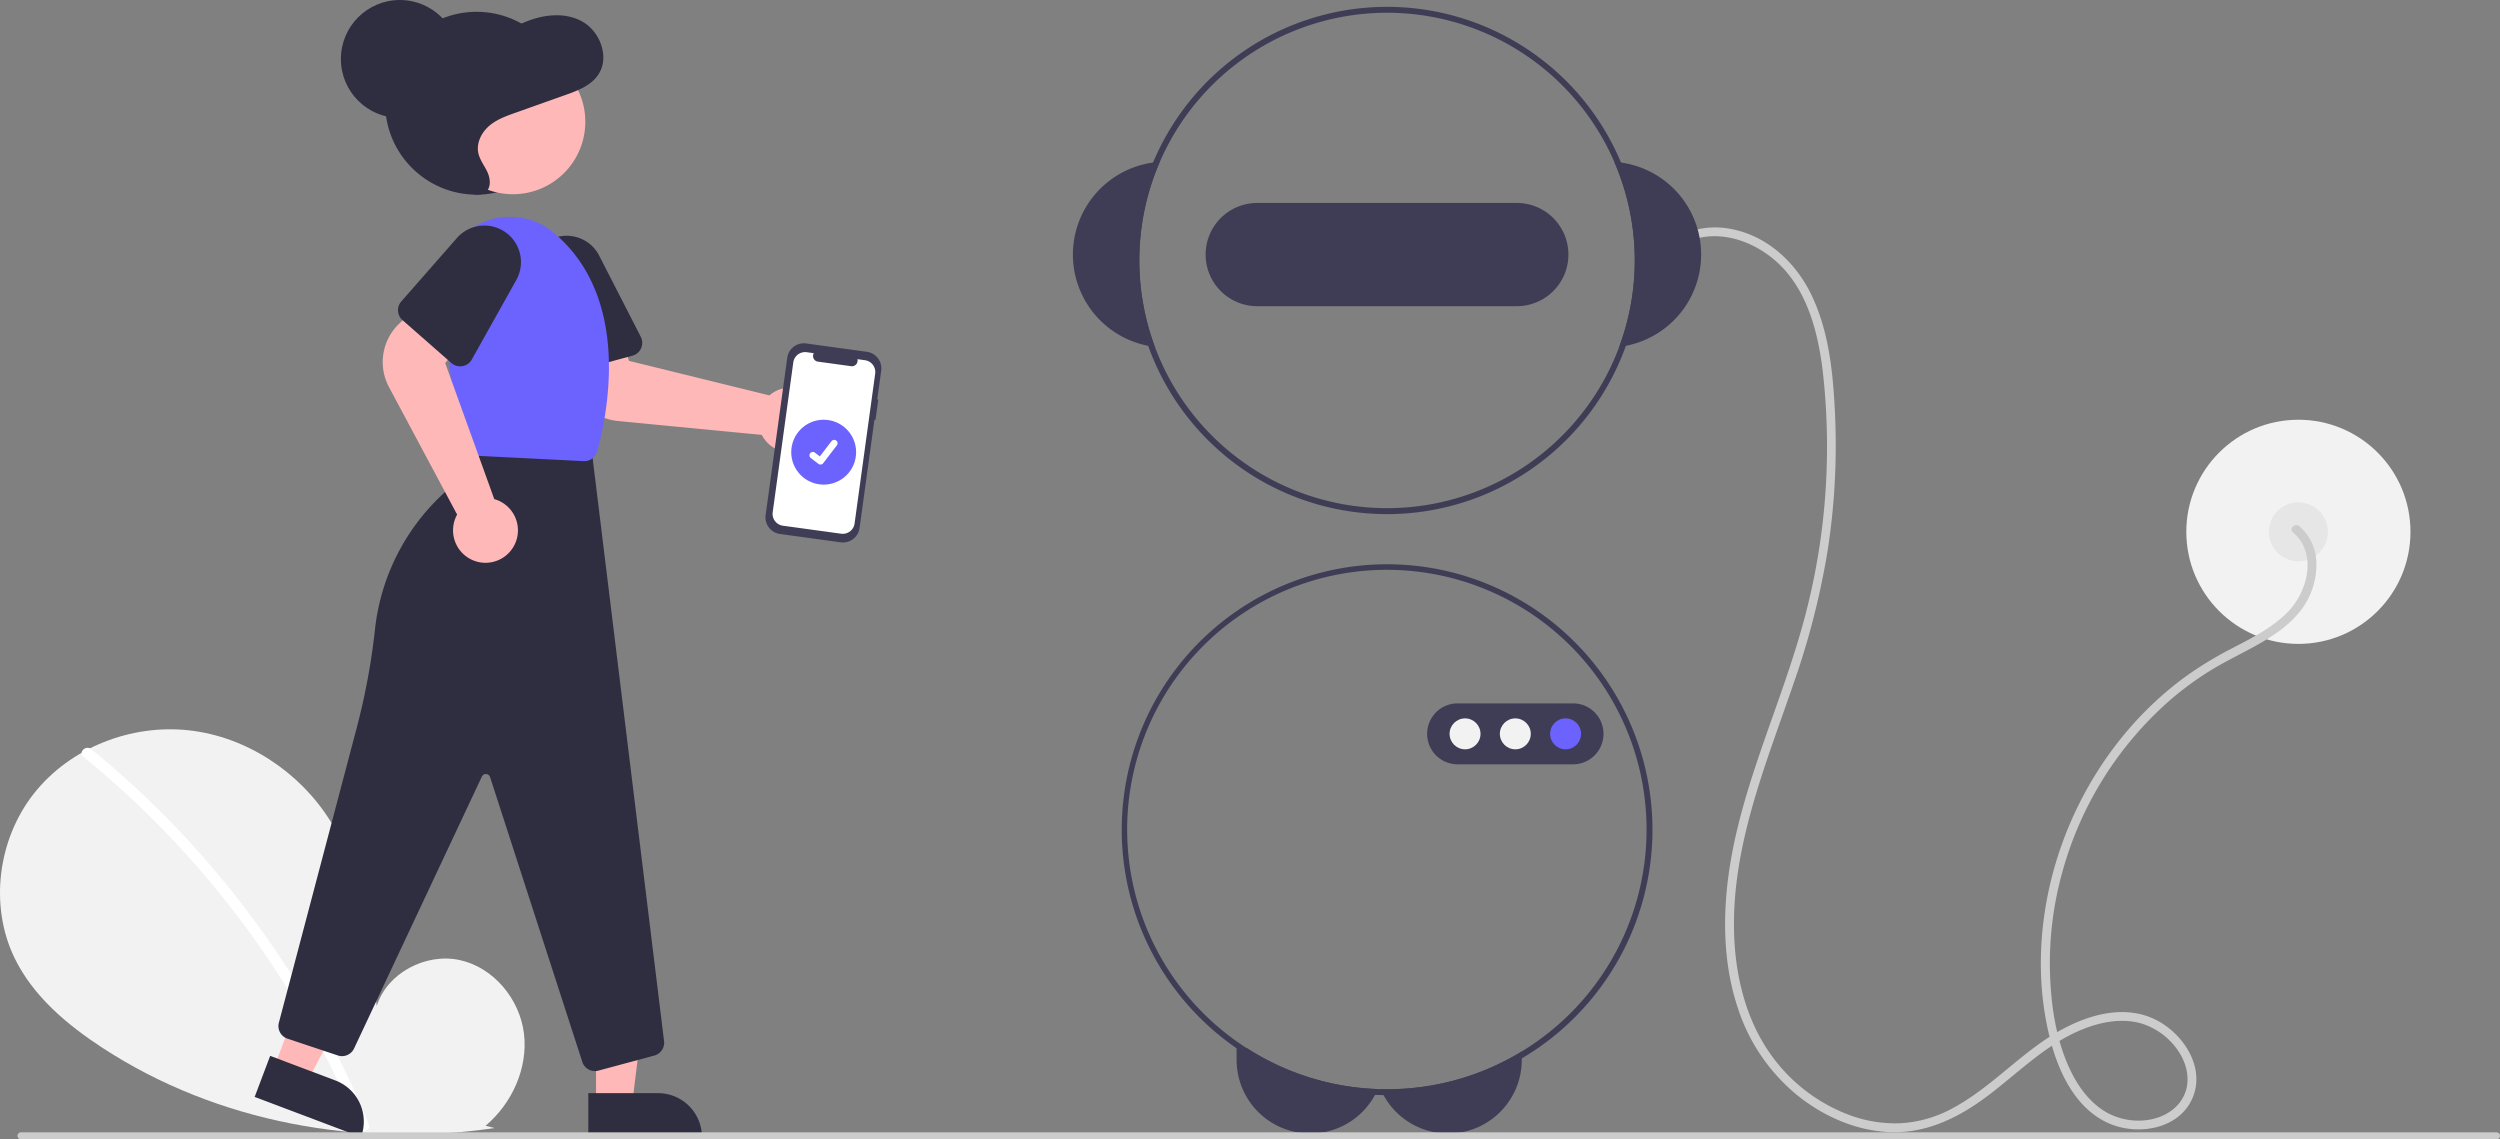
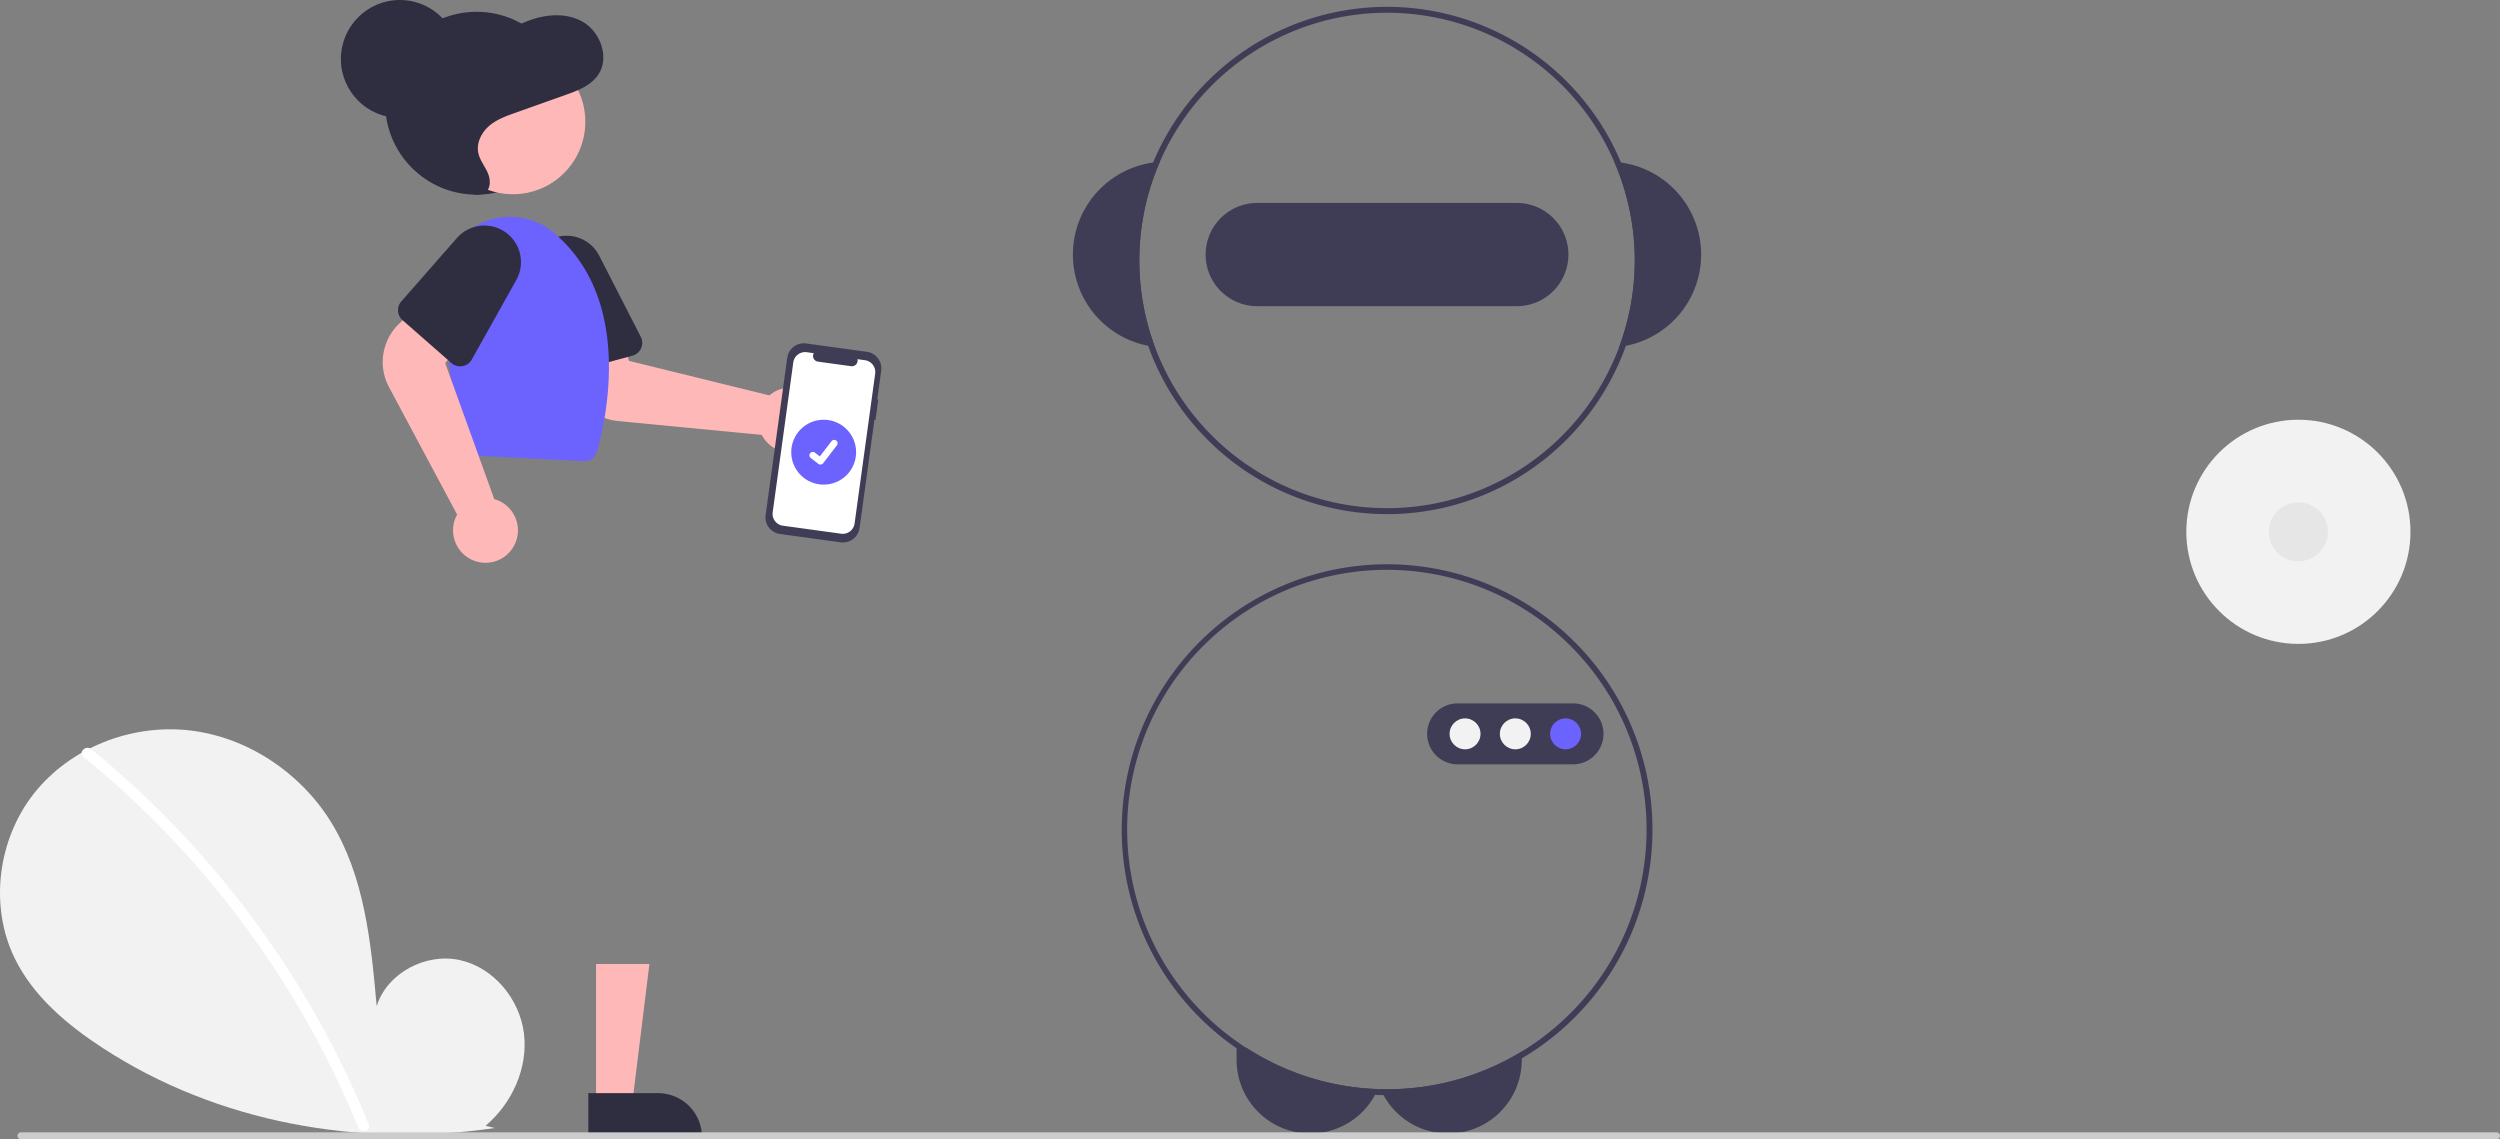
<svg xmlns="http://www.w3.org/2000/svg" data-name="Layer 1" width="847.62" height="386.288">
  <rect width="100%" height="100%" fill="#808080" stroke="none" />
  <circle cx="779.266" cy="180.31" r="38" fill="#f2f2f2" />
  <circle cx="779.266" cy="180.31" r="10" fill="#e6e6e6" />
-   <path d="M777.44 180.523c4.211 3.437 5.495 8.853 4.711 14.083a24.452 24.452 0 01-8.394 14.68c-5.009 4.453-11.119 7.462-17.014 10.542a123.752 123.752 0 00-15.575 9.455c-18.961 13.78-33.286 33.403-41.484 55.3-8.184 21.86-10.38 46.672-4.161 69.327 3.077 11.21 9.302 23.303 20.898 27.521 9.244 3.362 21.864 1.196 26.57-8.33 5.057-10.234-1.997-21.738-11.084-26.818-11.778-6.586-25.847-1.773-36.44 4.893-11.664 7.339-21.04 17.87-33.216 24.448a41.739 41.739 0 01-17.844 5.205 44.69 44.69 0 01-16.909-2.612 57.273 57.273 0 01-27.661-21.471c-7.735-11.243-11.197-25.025-11.828-38.525-1.413-30.206 10.52-58.465 20.094-86.478a264.21 264.21 0 0011.519-44.86 232.406 232.406 0 002.545-46.388c-.633-13.713-1.986-28.054-8.039-40.579-5.322-11.013-15.049-20.027-27.346-22.3a27.277 27.277 0 00-16.44 1.89c-1.754.8-.231 3.386 1.514 2.59 10.883-4.965 23.746-.135 31.784 7.881 9.387 9.36 12.834 23.184 14.364 35.94a225.59 225.59 0 01-7.968 89.992c-8.347 28.352-21.476 55.521-24.506 85.226-1.382 13.554-.672 27.567 3.66 40.565a63.359 63.359 0 0020.079 29.565c8.842 7.149 19.72 12.019 31.171 12.561 12.854.61 24.127-5.121 34.1-12.744 10.68-8.165 20.508-18.239 33.447-22.817 5.898-2.087 12.617-3.06 18.673-1.052a23.43 23.43 0 0112.452 10.012c2.63 4.374 3.601 9.842 1.2 14.541-2.256 4.418-6.661 6.973-11.43 7.847a22.18 22.18 0 01-14.724-2.501c-5.224-2.984-9.047-7.991-11.725-13.281-5.34-10.55-7.134-23.108-7.407-34.817a115.287 115.287 0 014.349-33.853 119.456 119.456 0 0136.089-57.53 105.961 105.961 0 0113.974-10.288c5.38-3.316 11.123-5.966 16.607-9.095 5.397-3.078 10.716-6.757 14.432-11.823a25.435 25.435 0 004.887-14.95 16.766 16.766 0 00-5.803-13.073c-1.484-1.21-3.62.9-2.122 2.122z" fill="#ccc" />
  <path d="M422.686 355.31a87.34 87.34 0 0044.47 13.94 20.85 20.85 0 01-.95 1.96 25.067 25.067 0 01-7.6 8.55 24.97 24.97 0 01-39.34-20.42v-4.03zM515.956 356.49v2.85a24.96 24.96 0 01-46.88 11.95 20.848 20.848 0 01-.99-2.01c.73.02 1.45.03 2.18.03a87.467 87.467 0 0045.69-12.82zM549.596 55.11c-.75-.11-1.51-.18-2.27-.23a83.981 83.981 0 011.67 62.71c.76-.09 1.51-.21 2.26-.35a31.502 31.502 0 00-1.66-62.13zM393.206 54.88c-.76.05-1.52.12-2.27.23a31.502 31.502 0 00-1.66 62.13c.75.14 1.5.26 2.26.35a83.981 83.981 0 011.67-62.71z" fill="#3f3d56" />
  <path d="M549.596 55.11a85.997 85.997 0 106.67 33.2 86.115 86.115 0 00-6.67-33.2zm-.6 62.48a83.981 83.981 0 115.27-29.28 84.122 84.122 0 01-5.27 29.28z" fill="#3f3d56" />
  <path d="M514.266 68.81h-88a17.5 17.5 0 000 35h88a17.5 17.5 0 000-35zM470.266 191.31a89.997 89.997 0 00-4.06 179.9c.95.05 1.91.08 2.87.08.4.02.79.02 1.19.02a90 90 0 000-180zm45.69 165.18a87.467 87.467 0 01-45.69 12.82c-.73 0-1.45-.01-2.18-.03q-.465 0-.93-.03a88.051 88.051 0 1148.8-12.76z" fill="#3f3d56" />
  <path d="M533.433 259.143H494.1a10.334 10.334 0 010-20.667h39.333a10.334 10.334 0 010 20.667z" fill="#3f3d56" />
  <circle cx="496.722" cy="248.81" r="5.244" fill="#f2f2f2" />
  <circle cx="513.766" cy="248.81" r="5.244" fill="#f2f2f2" />
  <circle cx="530.811" cy="248.81" r="5.244" fill="#6c63ff" />
  <path d="M164.625 381.698c8.993-7.6 14.455-19.603 13.023-31.288s-10.305-22.429-21.814-24.91-24.627 4.388-28.123 15.63c-1.924-21.675-4.14-44.257-15.664-62.715-10.434-16.713-28.507-28.672-48.093-30.812s-40.208 5.941-52.424 21.4-15.206 37.934-6.65 55.683c6.302 13.075 17.913 22.805 30.079 30.721 38.812 25.256 86.96 33.789 132.772 27.046z" fill="#f2f2f2" />
  <path d="M30.9 253.992a317.625 317.625 0 0144.263 43.954 322.163 322.163 0 0134.908 51.663 320.844 320.844 0 0114.948 31.651c.898 2.2-2.675 3.158-3.562.982a315.276 315.276 0 00-28.808-54.505 317.26 317.26 0 00-38.636-47.73 316.5 316.5 0 00-25.726-23.403c-1.844-1.501.783-4.101 2.612-2.612z" fill="#fff" />
  <circle cx="161.576" cy="35" r="31" fill="#2f2e41" />
  <path d="M277.194 148.511a10.778 10.778 0 01-2.149 2.373 11.002 11.002 0 01-16.227-2.498 10.24 10.24 0 01-.537-.937l-48.85-4.714a18.013 18.013 0 01-15.887-14.5l-2.773-14.616 19.065-2.966 3.42 11.708 47.629 11.7a10.49 10.49 0 011.17-.89 11.003 11.003 0 0115.139 15.34z" fill="#ffb8b8" />
  <path d="M214.428 120.594l-21.296 5.753a4.505 4.505 0 01-5.518-3.17l-7.46-27.613a12.399 12.399 0 0123.005-8.887l14.1 27.52a4.5 4.5 0 01-2.831 6.397z" fill="#2f2e41" />
  <path fill="#ffb8b8" d="M202.092 374.133h12.259l5.833-47.288-18.095.001.003 47.287z" />
  <path d="M237.996 385.516l-38.531.002V370.63l23.643-.001a14.887 14.887 0 0114.888 14.886z" fill="#2f2e41" />
-   <path fill="#ffb8b8" d="M92.822 362.185l11.47 4.33 22.162-42.178-16.928-6.391-16.704 44.239z" />
-   <path d="M122.39 385.517l-36.047-13.61 5.259-13.927 22.12 8.352a14.887 14.887 0 018.668 19.185zM201.705 363.15a4.497 4.497 0 01-4.276-3.115l-31.269-96.564a1.5 1.5 0 00-2.784-.177l-43.335 92.201a4.504 4.504 0 01-5.495 2.356l-17.067-5.69a4.509 4.509 0 01-2.928-5.418l26.545-100.547a229.082 229.082 0 006.003-32.427 73.51 73.51 0 0123.717-46.877 34.205 34.205 0 0010.766-20.462l.071-.503 38.874 6.137 24.623 200.93a4.52 4.52 0 01-3.296 4.89l-18.974 5.11a4.48 4.48 0 01-1.175.155z" fill="#2f2e41" />
  <circle cx="173.891" cy="41.291" r="24.561" fill="#ffb8b8" />
  <path d="M198.111 156.349c-.077 0-.154-.002-.231-.006l-38.536-1.927a4.475 4.475 0 01-4.252-4.035l-5.265-51.328a23.172 23.172 0 0129.325-24.67 22.474 22.474 0 018.246 4.241c27.108 22.263 18.367 62.599 15.042 74.43a4.482 4.482 0 01-4.329 3.295z" fill="#6c63ff" />
  <path d="M164.586 190.814a10.778 10.778 0 01-3.165-.474 11.002 11.002 0 01-6.91-14.894 10.238 10.238 0 01.484-.967l-23.136-43.28a18.013 18.013 0 013.272-21.26l10.634-10.405 13.03 14.23-7.853 9.334 16.642 46.133a10.492 10.492 0 011.389.482 11.003 11.003 0 01-4.387 21.101z" fill="#ffb8b8" />
  <path d="M153.061 123.094l-16.586-14.544a4.505 4.505 0 01-.416-6.35l18.857-21.505a12.399 12.399 0 0120.142 14.229l-15.103 26.984a4.5 4.5 0 01-6.893 1.186zM158.086 65.15c2.241.794 4.989 1.494 6.752-.154 1.722-1.608 1.408-4.55.394-6.718s-2.587-4.096-3.07-6.456c-.69-3.38 1.096-6.893 3.647-9.098s5.762-3.362 8.897-4.476l17.193-6.112c4.256-1.513 8.842-3.29 11.223-7.271 3.446-5.76.296-13.995-5.357-17.357s-12.792-2.735-18.89-.371c-3.373 1.307-6.582 3.108-10.07 4.029-6.884 1.816-14.712.186-20.762 4.068-5.266 3.379-7.708 10.273-7.531 16.724s2.553 12.595 5.058 18.495c1.49 3.51 3.083 7.06 5.607 9.852s6.173 4.744 9.817 4.23z" fill="#2f2e41" />
  <circle cx="135.576" cy="20" r="20" fill="#2f2e41" />
  <path data-name="Path 22" d="M297.788 135.45l-.355-.048 1.337-9.723a5.68 5.68 0 00-4.854-6.401l-20.6-2.832a5.68 5.68 0 00-6.4 4.854l-7.333 53.34a5.68 5.68 0 004.854 6.402l20.6 2.831a5.68 5.68 0 006.4-4.854l5.045-36.697.355.05z" fill="#3f3d56" />
  <path data-name="Path 23" d="M293.268 122.13l-2.564-.352a1.922 1.922 0 01-2.124 2.381l-11.257-1.547a1.922 1.922 0 01-1.402-2.866l-2.396-.33a4.046 4.046 0 00-4.56 3.458l-6.983 50.804a4.046 4.046 0 003.457 4.56l19.744 2.714a4.046 4.046 0 004.56-3.458l6.983-50.804a4.046 4.046 0 00-3.458-4.56z" fill="#fff" />
  <circle cx="279.266" cy="153.31" r="11" fill="#6c63ff" />
  <path d="M278.176 157.506a1.14 1.14 0 01-.687-.228l-.012-.009-2.585-1.98a1.148 1.148 0 111.397-1.823l1.675 1.284 3.956-5.16a1.148 1.148 0 011.61-.213l-.024.034.025-.033a1.15 1.15 0 01.213 1.61l-4.654 6.07a1.149 1.149 0 01-.914.448z" fill="#fff" />
  <path d="M846.429 386.288H7.135a1.19 1.19 0 010-2.381h839.294a1.19 1.19 0 010 2.381z" fill="#ccc" />
</svg>